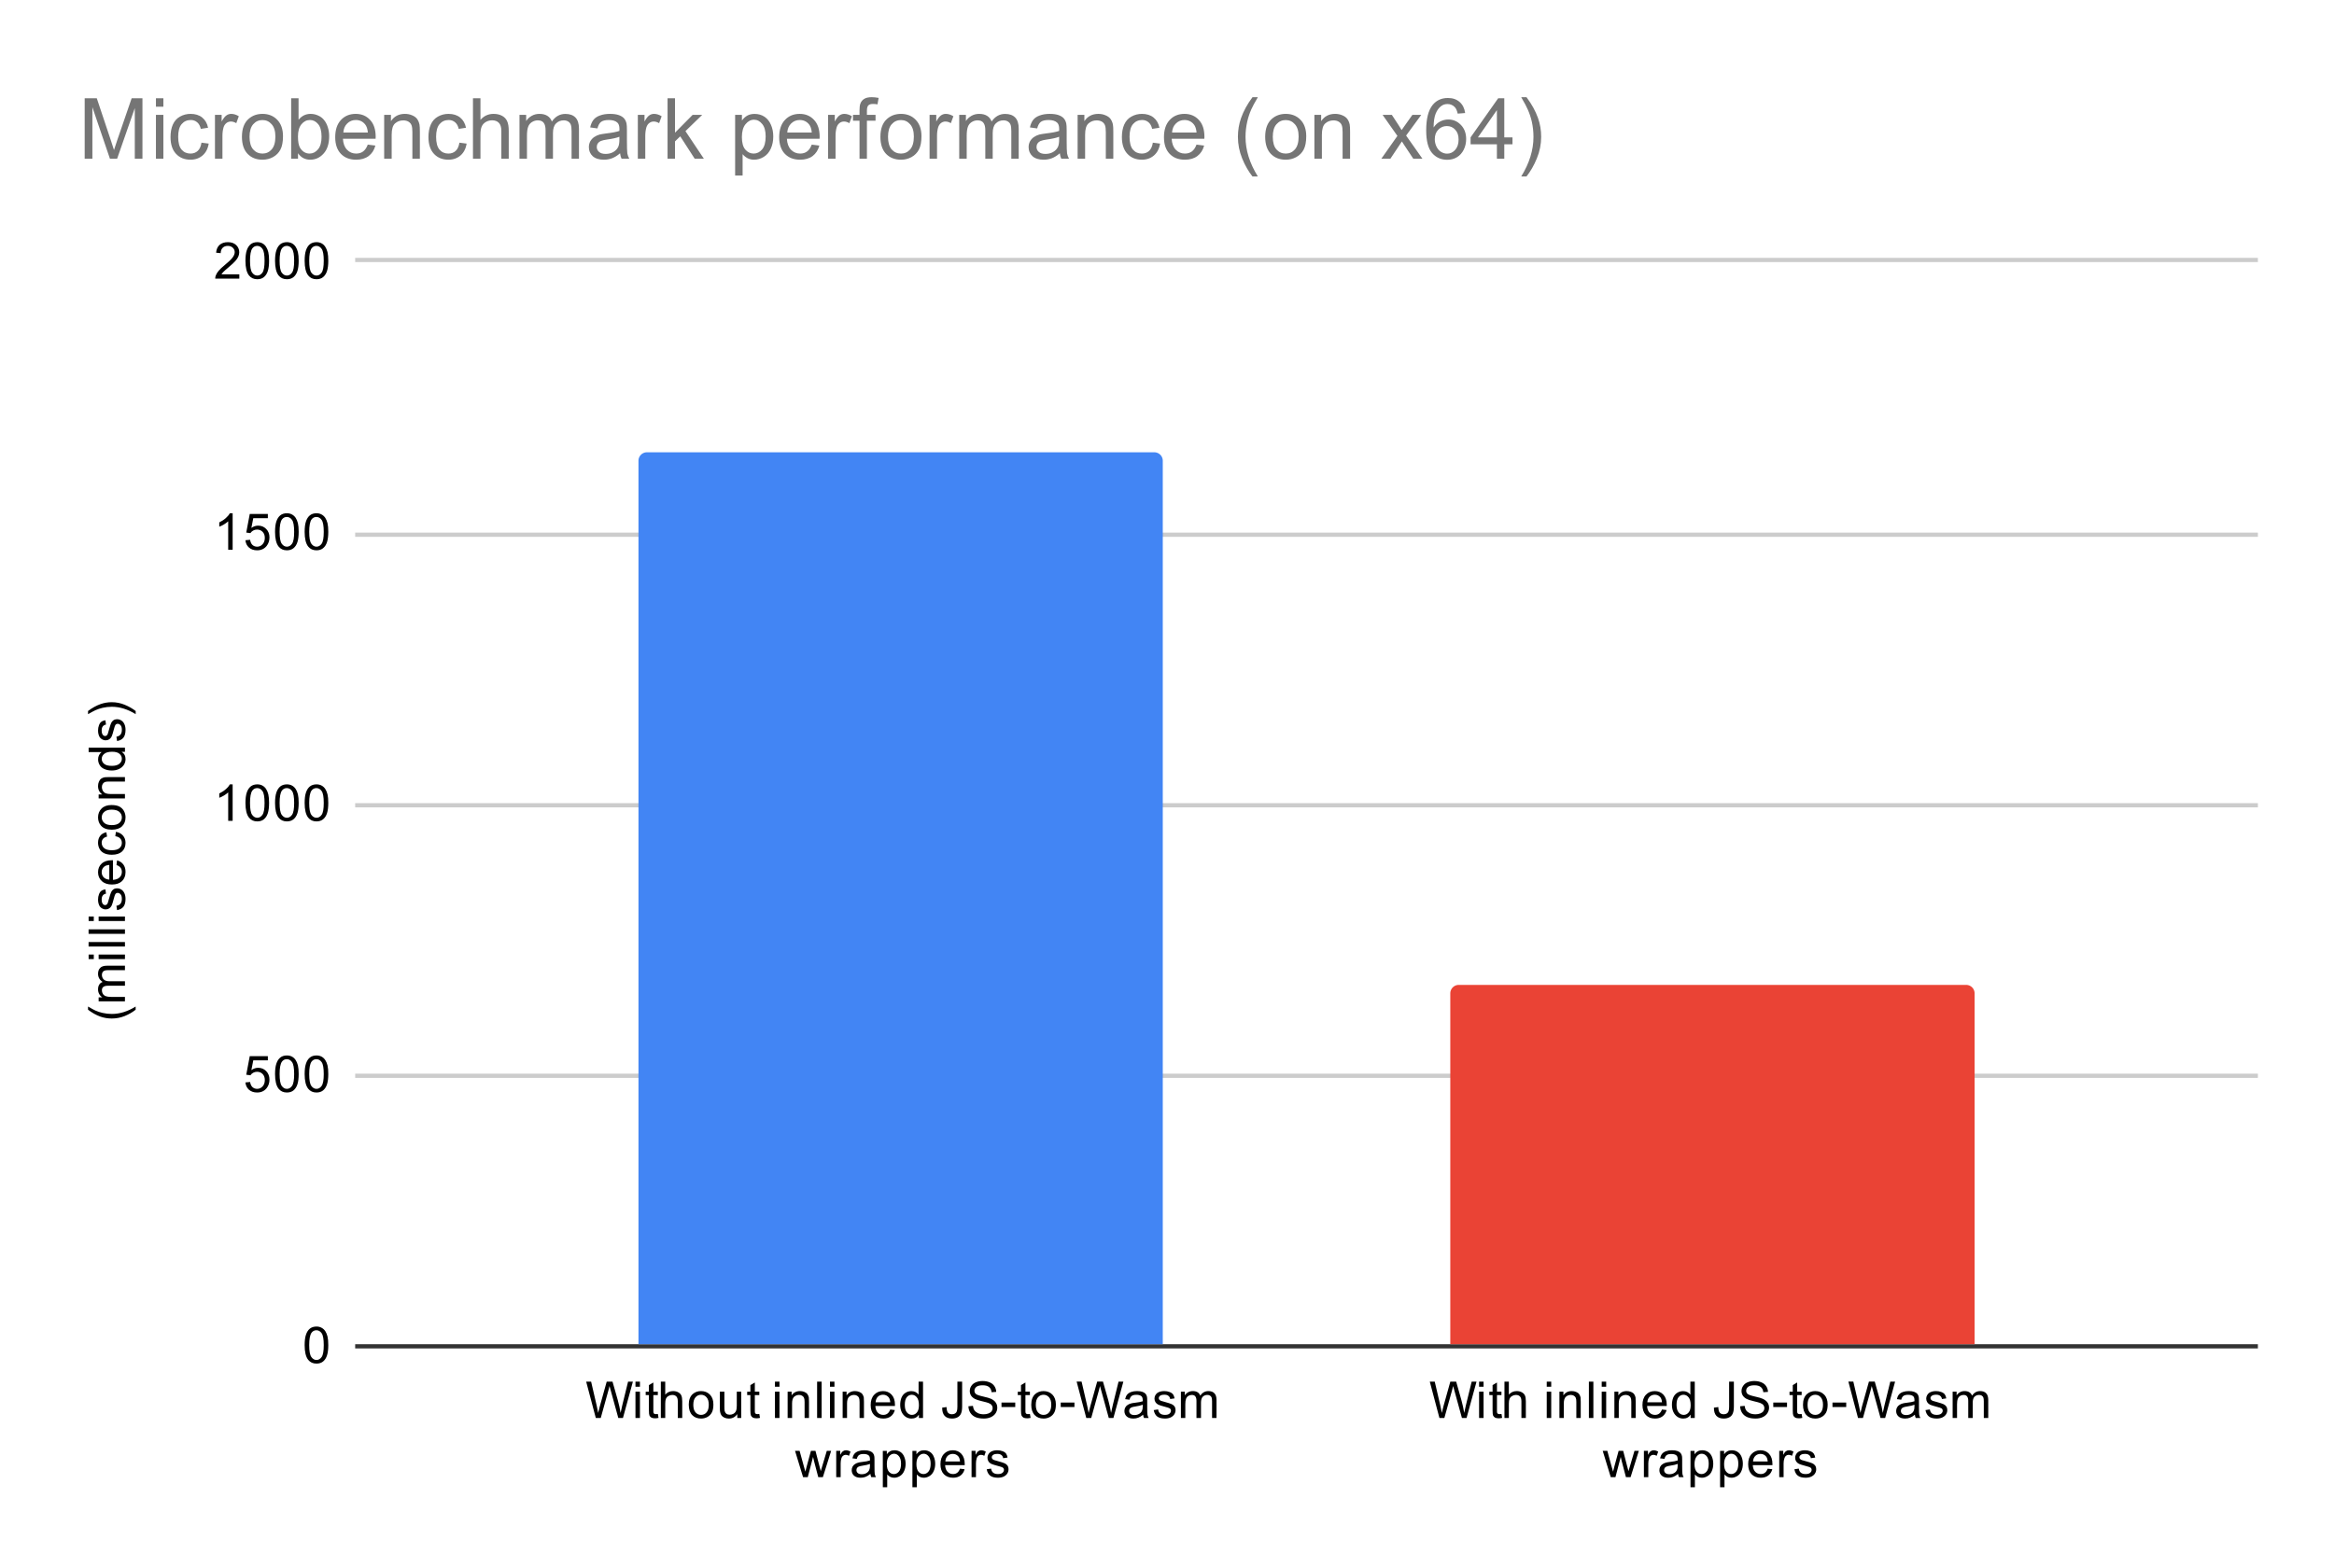
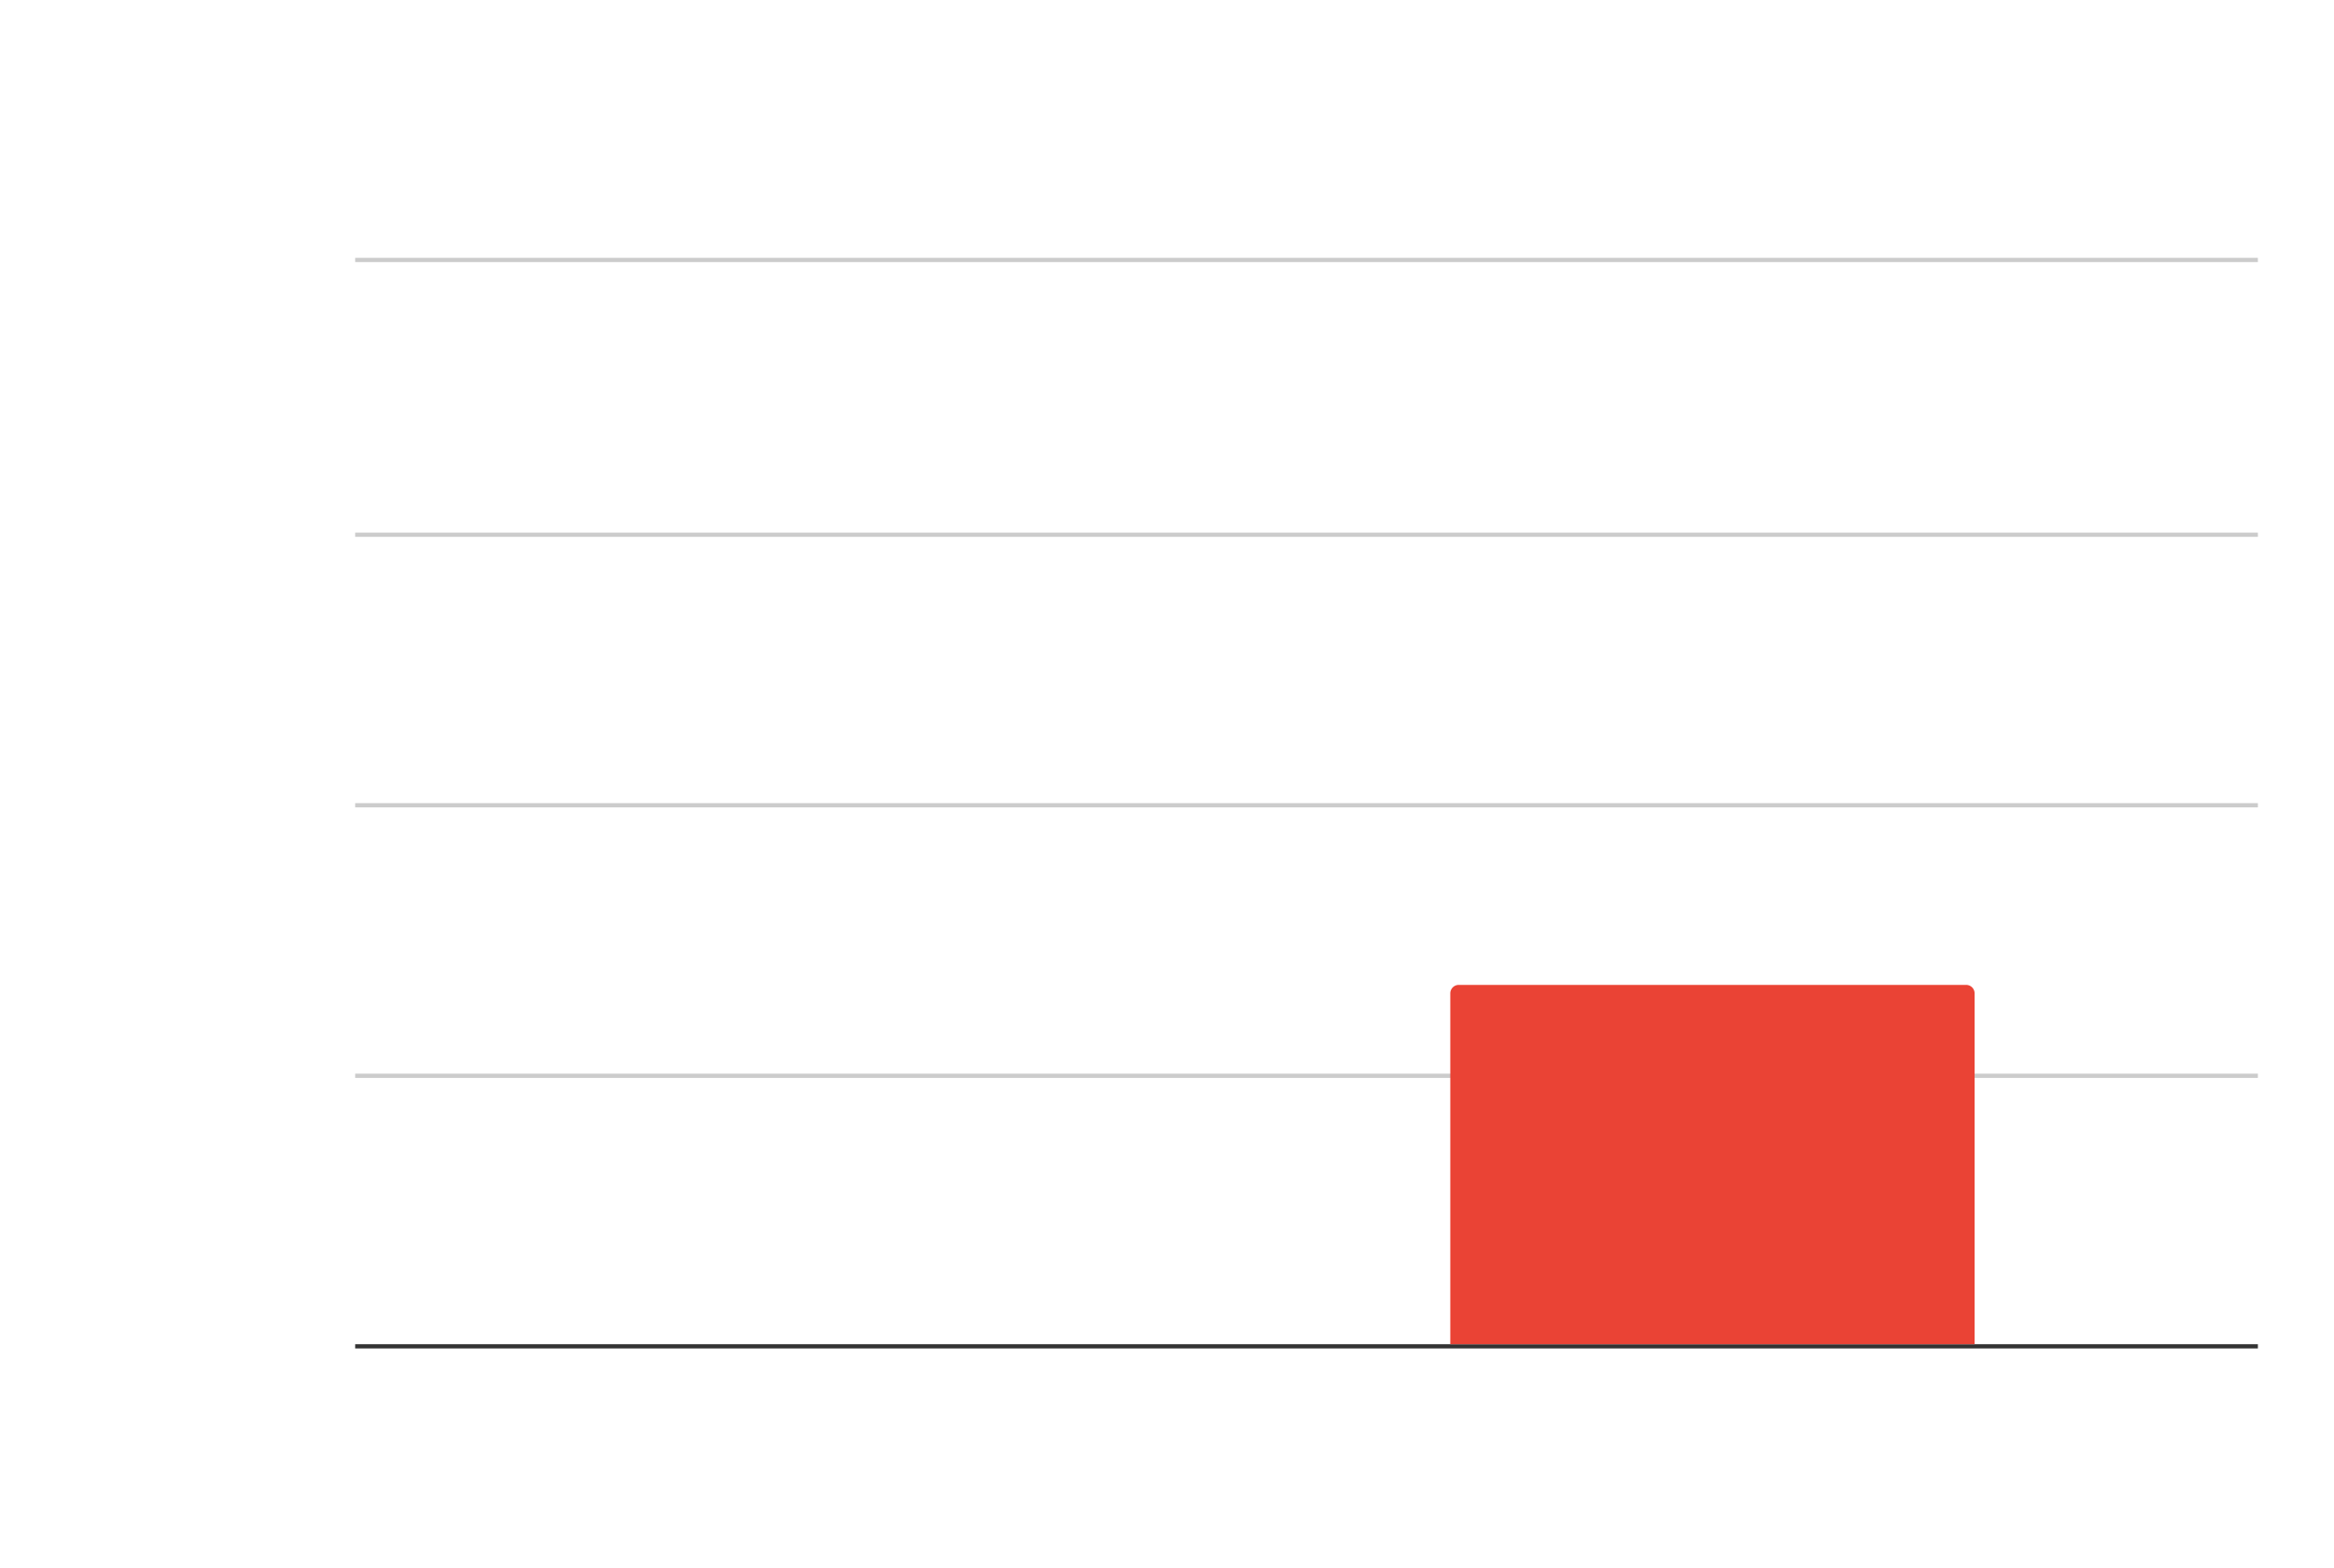
<svg xmlns="http://www.w3.org/2000/svg" fill="none" stroke-linecap="square" stroke-miterlimit="10" width="552" height="371">
-   <path fill="#fff" d="M0 0h552v371H0V0z" />
  <path stroke="#333" stroke-linecap="butt" d="M84.5 318.5h449" />
  <path stroke="#ccc" stroke-linecap="butt" d="M84.5 254.5h449M84.5 190.5h449M84.5 126.5h449M84.5 61.5h449" />
  <clipPath id="a">
    <path d="M84.55 61.92h448.9v256.53H84.55V61.92z" />
  </clipPath>
-   <path clip-path="url(#a)" d="M275 318H151V109c0-1.1.9-2 2-2h120a2 2 0 012 2z" />
-   <path fill="#4285f4" clip-path="url(#a)" d="M275 318H151V109c0-1.1.9-2 2-2h120a2 2 0 012 2z" />
+   <path clip-path="url(#a)" d="M275 318H151V109c0-1.1.9-2 2-2h120a2 2 0 012 2" />
  <path clip-path="url(#a)" d="M467 318H343v-83c0-1.1.9-2 2-2h120a2 2 0 012 2z" />
  <path fill="#ea4335" clip-path="url(#a)" d="M467 318H343v-83c0-1.1.9-2 2-2h120a2 2 0 012 2z" />
-   <path fill="#000" d="M32.08 238.87q-1.1.88-2.58 1.49-1.48.59-3.06.59-1.39 0-2.67-.44-1.49-.53-2.95-1.64v-.75q1.21.7 1.73.94.81.36 1.69.56 1.1.25 2.2.25 2.83 0 5.64-1.75v.75zm-2.53-1.98h-6.22v-.94h.88q-.47-.3-.74-.78-.28-.49-.28-1.11 0-.69.28-1.13.28-.45.8-.62-1.08-.75-1.08-1.92 0-.94.52-1.43.5-.5 1.57-.5h4.27v1.05h-3.92q-.63 0-.9.11-.29.1-.46.36-.17.27-.17.64 0 .66.43 1.1.44.42 1.41.42h3.61v1.06H25.5q-.7 0-1.04.26-.36.25-.36.83 0 .46.23.83.24.38.69.55.45.17 1.3.17h3.23v1.05zm-7.37-10h-1.22v-1.07h1.22v1.07zm7.37 0h-6.22v-1.07h6.22v1.07zm0-2.97h-8.6v-1.06h8.6v1.06zm0-3h-8.6v-1.06h8.6v1.06zm-7.37-3.03h-1.22v-1.07h1.22v1.07zm7.37 0h-6.22v-1.07h6.22v1.07zm-1.86-2.58l-.16-1.03q.63-.1.96-.49.33-.4.33-1.14 0-.72-.29-1.06-.3-.36-.7-.36-.36 0-.56.31-.14.22-.36 1.08-.3 1.16-.5 1.61-.22.44-.6.67-.37.24-.84.24-.4 0-.76-.2-.36-.18-.6-.5-.17-.26-.3-.68-.12-.42-.12-.92 0-.72.22-1.27.2-.56.56-.82.36-.27.96-.36l.14 1.03q-.47.06-.74.4-.28.33-.28.96 0 .72.25 1.03.23.31.56.31.2 0 .36-.12.17-.14.28-.41.07-.16.27-.94.31-1.12.5-1.56.19-.44.55-.69.36-.25.9-.25.53 0 1 .31.46.3.72.88.25.58.25 1.31 0 1.22-.5 1.86-.51.63-1.5.8zm-.14-10.67l.13-1.1q.95.25 1.48.96.53.7.53 1.78 0 1.36-.84 2.17-.85.8-2.36.8-1.56 0-2.42-.82-.88-.8-.88-2.09 0-1.25.84-2.03.85-.8 2.4-.8h.28v4.64q1.03-.06 1.57-.58.54-.51.54-1.3 0-.57-.3-.98-.31-.42-.97-.65zm-1.7 3.45v-3.47q-.8.06-1.2.4-.6.5-.6 1.3 0 .74.48 1.24.49.48 1.32.53zm1.42-10.27l.14-1.03q1.06.17 1.67.88.61.7.61 1.72 0 1.28-.83 2.06-.84.76-2.4.76-1 0-1.75-.32-.77-.35-1.14-1.02-.38-.69-.38-1.5 0-1 .52-1.64.5-.66 1.45-.84l.16 1.03q-.63.14-.94.51-.33.38-.33.91 0 .8.58 1.3.56.5 1.8.5 1.26 0 1.82-.49.57-.48.57-1.25 0-.62-.38-1.03-.37-.42-1.17-.55zm-.83-1.54q-1.73 0-2.56-.96-.69-.8-.69-1.95 0-1.28.84-2.1.83-.82 2.32-.82 1.2 0 1.89.36t1.08 1.06q.37.69.37 1.5 0 1.3-.83 2.11-.84.8-2.42.8zm0-1.08q1.19 0 1.78-.52.6-.53.6-1.3 0-.8-.6-1.32t-1.81-.52q-1.16 0-1.75.53-.6.52-.6 1.3t.6 1.31q.58.52 1.78.52zm3.11-6.31h-6.22v-.94h.88q-1.02-.69-1.02-1.99 0-.56.2-1.03.2-.48.54-.72.32-.23.76-.32.3-.05 1.03-.05h3.83v1.05h-3.78q-.66 0-.97.12-.31.13-.5.44-.2.31-.2.73 0 .68.43 1.18.43.48 1.61.48h3.41v1.05zm0-11.03h-.78q.92.59.92 1.73 0 .75-.4 1.37-.43.63-1.16.97-.74.35-1.69.35-.92 0-1.69-.32-.76-.3-1.15-.93-.4-.63-.4-1.4 0-.56.23-1 .23-.43.6-.71h-3.07v-1.05h8.59v.99zm-3.1 3.32q1.2 0 1.79-.5.58-.5.58-1.18 0-.7-.57-1.18-.56-.48-1.72-.48-1.28 0-1.87.5-.6.48-.6 1.2 0 .7.58 1.17.57.47 1.8.47zm1.24-5.87l-.16-1.03q.63-.1.96-.49.33-.4.33-1.14 0-.72-.29-1.06-.3-.36-.7-.36-.36 0-.56.31-.14.22-.36 1.08-.3 1.16-.5 1.61-.22.44-.6.67-.37.24-.84.24-.4 0-.76-.2-.36-.18-.6-.5-.17-.26-.3-.68-.12-.42-.12-.92 0-.72.22-1.27.2-.56.56-.82.36-.27.96-.36l.14 1.03q-.47.06-.74.4-.28.33-.28.96 0 .72.25 1.03.23.31.56.31.2 0 .36-.12.17-.14.28-.41.07-.16.27-.94.31-1.12.5-1.56.19-.44.55-.69.36-.25.9-.25.53 0 1 .31.46.3.72.88.25.58.25 1.31 0 1.22-.5 1.86-.51.63-1.5.8zm4.4-7.11v.75q-2.82-1.75-5.65-1.75-1.1 0-2.19.25-.87.2-1.68.56-.52.24-1.75.94v-.75q1.46-1.1 2.95-1.63 1.28-.45 2.67-.45 1.58 0 3.06.61 1.47.61 2.58 1.47zM72.05 318.22q0-1.54.31-2.46.31-.94.92-1.44.63-.5 1.57-.5.68 0 1.2.29.53.28.88.8.34.52.53 1.27.18.75.18 2.04 0 1.51-.3 2.43-.3.93-.93 1.44-.61.5-1.56.5-1.24 0-1.96-.89-.84-1.06-.84-3.48zm1.08 0q0 2.1.5 2.8.5.71 1.22.71.73 0 1.22-.7.5-.7.5-2.81 0-2.13-.5-2.82-.49-.7-1.24-.7-.72 0-1.16.6-.54.8-.54 2.92zM58.05 256.07l1.1-.1q.13.82.57 1.22.45.4 1.1.4.75 0 1.28-.57.53-.58.53-1.52 0-.9-.52-1.42-.5-.53-1.33-.53-.5 0-.92.24-.4.23-.64.59l-.98-.13.83-4.4h4.28v1H59.9l-.45 2.31q.76-.55 1.6-.55 1.13 0 1.9.78.78.79.78 2.02 0 1.16-.67 2.02-.83 1.03-2.25 1.03-1.18 0-1.93-.66-.73-.66-.84-1.73zm7-1.99q0-1.53.31-2.45.31-.94.92-1.44.63-.5 1.57-.5.68 0 1.2.28.53.28.88.82.34.51.53 1.26.18.75.18 2.03 0 1.52-.3 2.44-.3.92-.93 1.44-.61.5-1.56.5-1.24 0-1.96-.9-.84-1.06-.84-3.48zm1.08 0q0 2.11.5 2.81.5.7 1.22.7.73 0 1.22-.7.5-.7.5-2.8 0-2.13-.5-2.82-.49-.7-1.24-.7-.72 0-1.16.6-.54.79-.54 2.91zm5.92 0q0-1.53.31-2.45.31-.94.92-1.44.63-.5 1.57-.5.68 0 1.2.28.53.28.88.82.34.51.53 1.26.18.75.18 2.03 0 1.52-.3 2.44-.3.92-.93 1.44-.61.5-1.56.5-1.24 0-1.96-.9-.84-1.06-.84-3.48zm1.08 0q0 2.11.5 2.81.5.7 1.22.7.73 0 1.22-.7.5-.7.5-2.8 0-2.13-.5-2.82-.49-.7-1.24-.7-.72 0-1.16.6-.54.79-.54 2.91zM55.02 194.18h-1.05v-6.72q-.39.36-1.01.74-.61.36-1.1.53v-1.02q.88-.42 1.53-1 .68-.59.96-1.15h.67v8.62zm3.03-4.23q0-1.53.31-2.45.31-.94.92-1.44.63-.5 1.57-.5.68 0 1.2.28.53.28.88.81.34.52.53 1.27.18.75.18 2.03 0 1.51-.3 2.44-.3.92-.93 1.43-.61.5-1.56.5-1.24 0-1.96-.89-.84-1.06-.84-3.48zm1.08 0q0 2.1.5 2.81.5.7 1.22.7.73 0 1.22-.7.5-.7.5-2.81 0-2.13-.5-2.81-.49-.7-1.24-.7-.72 0-1.16.6-.54.78-.54 2.9zm5.92 0q0-1.53.31-2.45.31-.94.92-1.44.63-.5 1.57-.5.68 0 1.2.28.53.28.88.81.34.52.53 1.27.18.75.18 2.03 0 1.51-.3 2.44-.3.92-.93 1.43-.61.5-1.56.5-1.24 0-1.96-.89-.84-1.06-.84-3.48zm1.08 0q0 2.1.5 2.81.5.7 1.22.7.73 0 1.22-.7.5-.7.5-2.81 0-2.13-.5-2.81-.49-.7-1.24-.7-.72 0-1.16.6-.54.78-.54 2.9zm5.92 0q0-1.53.31-2.45.31-.94.92-1.44.63-.5 1.57-.5.68 0 1.2.28.53.28.88.81.34.52.53 1.27.18.75.18 2.03 0 1.51-.3 2.44-.3.92-.93 1.43-.61.5-1.56.5-1.24 0-1.96-.89-.84-1.06-.84-3.48zm1.08 0q0 2.1.5 2.81.5.7 1.22.7.73 0 1.22-.7.5-.7.5-2.81 0-2.13-.5-2.81-.49-.7-1.24-.7-.72 0-1.16.6-.54.78-.54 2.9zM55.02 130.05h-1.05v-6.72q-.39.36-1.01.74-.61.36-1.1.53v-1.02q.88-.42 1.53-1 .68-.6.96-1.16h.67v8.63zm3.03-2.25l1.1-.1q.13.82.57 1.23.45.4 1.1.4.75 0 1.28-.58.53-.57.53-1.51 0-.9-.52-1.42-.5-.54-1.33-.54-.5 0-.92.24-.4.23-.64.6l-.98-.13.83-4.4h4.28v1H59.9l-.45 2.3q.76-.54 1.6-.54 1.13 0 1.9.78.78.78.78 2.01 0 1.16-.67 2.02-.83 1.03-2.25 1.03-1.18 0-1.93-.66-.73-.65-.84-1.73zm7-1.98q0-1.54.31-2.46.31-.94.92-1.44.63-.5 1.57-.5.68 0 1.2.29.53.28.88.8.34.52.53 1.27.18.75.18 2.04 0 1.51-.3 2.43-.3.93-.93 1.44-.61.5-1.56.5-1.24 0-1.96-.89-.84-1.06-.84-3.48zm1.08 0q0 2.1.5 2.8.5.71 1.22.71.73 0 1.22-.7.5-.7.5-2.81 0-2.13-.5-2.82-.49-.7-1.24-.7-.72 0-1.16.6-.54.8-.54 2.92zm5.92 0q0-1.54.31-2.46.31-.94.92-1.44.63-.5 1.57-.5.68 0 1.2.29.53.28.88.8.34.52.53 1.27.18.75.18 2.04 0 1.51-.3 2.43-.3.93-.93 1.44-.61.5-1.56.5-1.24 0-1.96-.89-.84-1.06-.84-3.48zm1.08 0q0 2.1.5 2.8.5.71 1.22.71.73 0 1.22-.7.5-.7.5-2.81 0-2.13-.5-2.82-.49-.7-1.24-.7-.72 0-1.16.6-.54.8-.54 2.92zM56.6 64.9v1.02h-5.7q0-.38.13-.74.22-.58.7-1.14.48-.56 1.38-1.3 1.4-1.15 1.9-1.82.5-.68.5-1.27 0-.62-.46-1.05-.45-.43-1.17-.43-.77 0-1.22.45-.45.45-.47 1.27l-1.08-.11q.11-1.22.83-1.85.73-.64 1.97-.64 1.23 0 1.95.69t.72 1.7q0 .52-.22 1.02-.2.48-.7 1.04-.48.55-1.61 1.5-.95.8-1.23 1.1-.27.28-.44.56h4.22zm1.45-3.22q0-1.53.31-2.45.31-.94.92-1.44.63-.5 1.57-.5.68 0 1.2.28.53.28.88.82.34.51.53 1.26.18.75.18 2.03 0 1.52-.3 2.44-.3.92-.93 1.44-.61.5-1.56.5-1.24 0-1.96-.9-.84-1.06-.84-3.48zm1.08 0q0 2.11.5 2.81.5.7 1.22.7.73 0 1.22-.7.5-.7.5-2.8 0-2.13-.5-2.82-.49-.7-1.24-.7-.72 0-1.16.6-.54.79-.54 2.91zm5.92 0q0-1.53.31-2.45.31-.94.92-1.44.63-.5 1.57-.5.68 0 1.2.28.53.28.88.82.34.51.53 1.26.18.75.18 2.03 0 1.52-.3 2.44-.3.92-.93 1.44-.61.5-1.56.5-1.24 0-1.96-.9-.84-1.06-.84-3.48zm1.08 0q0 2.11.5 2.81.5.7 1.22.7.73 0 1.22-.7.5-.7.5-2.8 0-2.13-.5-2.82-.49-.7-1.24-.7-.72 0-1.16.6-.54.79-.54 2.91zm5.92 0q0-1.53.31-2.45.31-.94.92-1.44.63-.5 1.57-.5.68 0 1.2.28.53.28.88.82.34.51.53 1.26.18.75.18 2.03 0 1.52-.3 2.44-.3.92-.93 1.44-.61.5-1.56.5-1.24 0-1.96-.9-.84-1.06-.84-3.48zm1.08 0q0 2.11.5 2.81.5.7 1.22.7.73 0 1.22-.7.5-.7.5-2.8 0-2.13-.5-2.82-.49-.7-1.24-.7-.72 0-1.16.6-.54.79-.54 2.91zM140.91 335.45l-2.28-8.6h1.17l1.31 5.65q.2.87.36 1.75.33-1.38.4-1.6l1.62-5.8h1.37l1.24 4.35q.45 1.63.67 3.05.16-.82.42-1.88l1.35-5.51h1.14l-2.35 8.59h-1.1l-1.8-6.55q-.24-.8-.28-1-.13.58-.25 1l-1.82 6.55h-1.17zm9.38-7.38v-1.21h1.06v1.21h-1.06zm0 7.38v-6.22h1.06v6.22h-1.06zm5.3-.94l.15.92q-.45.1-.8.1-.58 0-.89-.17-.31-.2-.45-.49-.13-.3-.13-1.25v-3.58h-.76v-.8h.76v-1.56l1.05-.62v2.17h1.06v.81h-1.06v3.64q0 .46.05.58.06.13.18.2.13.08.36.08.2 0 .47-.03zm.7.94v-8.6h1.04v3.08q.74-.84 1.86-.84.7 0 1.2.28.52.27.74.75.22.47.22 1.4v3.93h-1.05v-3.94q0-.8-.34-1.15-.35-.36-.97-.36-.47 0-.9.25-.4.23-.59.65-.17.4-.17 1.14v3.41h-1.04zm6.6-3.1q0-1.74.96-2.57.8-.69 1.95-.69 1.28 0 2.1.84.82.83.82 2.32 0 1.2-.36 1.89t-1.06 1.08q-.69.37-1.5.37-1.3 0-2.1-.83-.8-.84-.8-2.42zm1.08 0q0 1.18.52 1.77.53.6 1.31.6.8 0 1.31-.6.52-.6.52-1.81 0-1.16-.53-1.75-.52-.6-1.3-.6t-1.31.6q-.52.58-.52 1.78zm10.4 3.1v-.92q-.74 1.06-1.99 1.06-.55 0-1.03-.2-.47-.22-.7-.53-.24-.33-.33-.8-.07-.3-.07-.99v-3.84h1.07v3.45q0 .82.06 1.11.1.41.4.66.33.23.82.23.47 0 .87-.23.43-.25.6-.67.18-.42.18-1.22v-3.33h1.05v6.22h-.94zm5.21-.94l.16.92q-.45.1-.8.1-.58 0-.89-.17-.31-.2-.45-.49-.13-.3-.13-1.25v-3.58h-.76v-.8h.76v-1.56l1.05-.62v2.17h1.06v.81h-1.06v3.64q0 .46.05.58.06.13.18.2.13.08.36.08.2 0 .47-.03zm3.7-6.44v-1.21h1.07v1.21h-1.06zm0 7.38v-6.22h1.07v6.22h-1.06zm3 0v-6.22h.94v.88q.7-1.02 1.99-1.02.56 0 1.03.2.48.2.72.53.23.33.33.77.04.3.04 1.03v3.83h-1.04v-3.78q0-.66-.13-.97-.12-.31-.44-.5-.3-.2-.73-.2-.67 0-1.17.43-.49.43-.49 1.61v3.41h-1.04zm6.97 0v-8.6h1.07v8.6h-1.07zm3.04-7.38v-1.21h1.06v1.21h-1.06zm0 7.38v-6.22h1.06v6.22h-1.06zm3 0v-6.22h.93v.88q.7-1.02 1.99-1.02.56 0 1.03.2.48.2.72.53.23.33.33.77.04.3.04 1.03v3.83h-1.04v-3.78q0-.66-.13-.97-.12-.31-.44-.5-.3-.2-.73-.2-.67 0-1.17.43-.49.43-.49 1.61v3.41h-1.04zm11.25-2l1.09.13q-.25.95-.95 1.48t-1.78.53q-1.36 0-2.18-.84-.8-.85-.8-2.36 0-1.56.82-2.42.81-.88 2.1-.88 1.24 0 2.02.84.8.85.8 2.4v.28h-4.64q.06 1.03.58 1.57.51.54 1.3.54.57 0 .98-.3.42-.31.66-.97zm-3.46-1.7h3.47q-.06-.8-.39-1.2-.51-.6-1.31-.6-.74 0-1.24.48-.48.49-.53 1.32zm10.24 3.7v-.78q-.6.92-1.74.92-.75 0-1.37-.4-.63-.43-.97-1.16-.34-.74-.34-1.69 0-.92.3-1.69.32-.76.95-1.15.62-.4 1.39-.4.56 0 1 .22.43.24.71.61v-3.07h1.05v8.59h-.98zm-3.33-3.1q0 1.2.5 1.79.5.58 1.19.58.68 0 1.17-.57.48-.56.48-1.72 0-1.28-.5-1.87-.48-.6-1.2-.6-.7 0-1.17.58-.47.57-.47 1.8zm8.84.66l1.03-.14q.04.99.36 1.35.33.35.93.35.42 0 .73-.18.31-.2.42-.53.13-.35.13-1.08v-5.92h1.12v5.86q0 1.07-.26 1.67-.25.6-.82.9-.56.3-1.32.3-1.13 0-1.74-.64-.6-.66-.58-1.94zm6.2-.33l1.07-.09q.08.66.36 1.06.28.4.86.68.6.25 1.33.25.64 0 1.14-.2.5-.2.73-.52.25-.35.25-.74 0-.4-.23-.7-.24-.31-.77-.52-.36-.14-1.55-.42-1.17-.28-1.64-.53-.62-.33-.92-.8-.3-.48-.3-1.07 0-.65.36-1.2.38-.59 1.08-.87.72-.3 1.58-.3.95 0 1.69.32.73.3 1.12.9.4.6.42 1.35l-1.09.08q-.1-.82-.6-1.22-.5-.42-1.5-.42-1.02 0-1.5.37-.46.38-.46.9 0 .48.33.77.32.3 1.7.61 1.39.31 1.9.55.76.36 1.11.89.36.51.36 1.22 0 .69-.39 1.3-.39.59-1.12.93-.74.33-1.66.33-1.17 0-1.97-.33-.78-.34-1.23-1.03-.44-.69-.45-1.55zm7.83.2v-1.07h3.25v1.06h-3.25zm6.72 1.63l.16.92q-.45.1-.8.1-.58 0-.89-.17-.31-.2-.45-.49-.13-.3-.13-1.25v-3.58h-.76v-.8h.76v-1.56l1.05-.62v2.17h1.06v.81h-1.06v3.64q0 .46.05.58.06.13.18.2.13.08.36.08.2 0 .47-.03zm.32-2.17q0-1.73.95-2.56.8-.69 1.95-.69 1.28 0 2.1.84.82.83.82 2.32 0 1.2-.36 1.89t-1.06 1.08q-.69.37-1.5.37-1.3 0-2.1-.83-.8-.84-.8-2.42zm1.07 0q0 1.19.52 1.78.53.6 1.31.6.8 0 1.31-.6.52-.6.52-1.81 0-1.16-.53-1.75-.52-.6-1.3-.6t-1.31.6q-.52.58-.52 1.78zm5.9.53v-1.06h3.24v1.06h-3.25zm6.04 2.58l-2.28-8.6h1.17l1.31 5.65q.2.87.36 1.75.33-1.38.4-1.6l1.62-5.8h1.37l1.24 4.35q.45 1.63.67 3.05.16-.82.42-1.88l1.35-5.51h1.14l-2.35 8.59h-1.1l-1.8-6.55q-.24-.8-.28-1-.13.58-.25 1l-1.82 6.55h-1.17zm13.44-.77q-.6.5-1.14.7-.53.21-1.16.21-1.03 0-1.58-.5-.54-.5-.54-1.28 0-.45.2-.83.2-.39.55-.6.34-.24.76-.35.3-.1.94-.17 1.27-.14 1.88-.36v-.27q0-.66-.3-.92-.4-.34-1.2-.34-.74 0-1.1.26-.36.25-.53.9l-1.03-.13q.14-.66.47-1.07.33-.4.94-.62.6-.22 1.4-.22.8 0 1.3.19t.73.47q.24.28.33.72.05.26.05.96v1.41q0 1.47.06 1.86.08.4.28.75h-1.1q-.16-.33-.21-.77zm-.1-2.36q-.57.24-1.71.41-.66.1-.93.22-.26.1-.42.33-.14.22-.14.5 0 .42.31.7.33.28.94.28.61 0 1.08-.26.48-.27.7-.74.18-.36.18-1.04v-.4zm2.61 1.27l1.04-.16q.09.63.48.96.4.33 1.14.33.72 0 1.06-.29.36-.3.36-.7 0-.36-.31-.56-.22-.14-1.08-.36-1.15-.3-1.6-.5-.44-.22-.68-.6-.23-.37-.23-.84 0-.4.18-.76.2-.36.52-.6.25-.17.67-.3.42-.12.92-.12.72 0 1.27.22.56.2.83.56.26.36.36.95l-1.04.15q-.06-.47-.4-.74-.33-.28-.95-.28-.72 0-1.04.25-.3.23-.3.56 0 .2.12.36.14.17.4.28.16.07.94.27 1.13.31 1.56.5.44.19.7.55.24.35.24.9 0 .53-.31 1-.3.45-.88.72-.57.25-1.3.25-1.23 0-1.87-.5-.62-.51-.8-1.5zm6.43 1.86v-6.22h.93v.88q.3-.47.78-.74.49-.28 1.11-.28.7 0 1.13.28.45.28.62.8.75-1.08 1.93-1.08.93 0 1.42.52.5.5.5 1.57v4.27h-1.05v-3.92q0-.63-.1-.9-.1-.29-.37-.46-.26-.17-.64-.17-.65 0-1.1.43-.41.44-.41 1.41v3.61h-1.07v-4.05q0-.7-.26-1.04-.25-.36-.83-.36-.45 0-.83.23-.37.24-.55.69-.17.45-.17 1.3v3.23h-1.04zM189.93 349.45l-1.9-6.22h1.08l.99 3.6.37 1.32.33-1.28.99-3.64h1.07l.94 3.61.31 1.19.36-1.2 1.07-3.6h1.03l-1.96 6.22h-1.09l-.98-3.73-.25-1.05-1.25 4.78h-1.11zm7.84 0v-6.22h.95v.94q.36-.66.66-.86.31-.22.69-.22.53 0 1.08.33l-.36.98q-.4-.23-.77-.23-.36 0-.64.22-.27.2-.38.58-.18.56-.18 1.21v3.27h-1.05zm8.08-.77q-.6.5-1.14.7-.53.21-1.16.21-1.03 0-1.58-.5-.54-.5-.54-1.28 0-.45.2-.83.2-.39.55-.6.34-.24.76-.35.3-.1.94-.17 1.27-.14 1.87-.36v-.27q0-.66-.3-.92-.4-.34-1.2-.34-.73 0-1.09.26-.36.25-.53.9l-1.03-.13q.14-.66.47-1.07.33-.4.93-.62.61-.22 1.41-.22.8 0 1.3.19t.73.47q.24.28.33.72.05.26.05.96v1.41q0 1.47.06 1.86.08.4.28.75h-1.1q-.16-.33-.21-.77zm-.1-2.36q-.57.24-1.71.41-.66.1-.93.22-.26.1-.42.33-.14.22-.14.5 0 .42.31.7.33.28.94.28.61 0 1.08-.26.48-.27.7-.74.17-.36.17-1.04v-.4zm3.04 5.52v-8.6h.95v.79q.34-.47.76-.7.44-.24 1.05-.24.8 0 1.4.4.62.41.91 1.16.32.75.32 1.64 0 .96-.35 1.72-.33.77-.98 1.17-.66.41-1.38.41-.53 0-.95-.22-.42-.23-.69-.56v3.03h-1.04zm.95-5.47q0 1.2.48 1.78.49.57 1.18.57.7 0 1.2-.6t.5-1.84q0-1.19-.49-1.77-.48-.6-1.17-.6-.67 0-1.19.63-.51.63-.51 1.83zm6.05 5.47v-8.6h.95v.79q.34-.47.76-.7.44-.24 1.05-.24.8 0 1.4.4.62.41.91 1.16.32.75.32 1.64 0 .96-.35 1.72-.33.77-.98 1.17-.66.41-1.38.41-.53 0-.95-.22-.42-.23-.69-.56v3.03h-1.04zm.95-5.47q0 1.2.48 1.78.49.57 1.18.57.7 0 1.2-.6t.5-1.84q0-1.19-.49-1.77-.48-.6-1.17-.6-.67 0-1.19.63-.51.63-.51 1.83zm10.3 1.08l1.09.13q-.25.95-.95 1.48t-1.78.53q-1.36 0-2.18-.84-.8-.85-.8-2.36 0-1.56.82-2.42.81-.88 2.1-.88 1.24 0 2.02.84.8.85.8 2.4v.28h-4.64q.06 1.03.58 1.57.51.54 1.3.54.57 0 .98-.3.42-.31.66-.97zm-3.46-1.7h3.47q-.06-.8-.39-1.2-.51-.6-1.31-.6-.74 0-1.24.48-.48.49-.53 1.32zm6.2 3.7v-6.22h.94v.94q.36-.66.66-.86.31-.22.69-.22.53 0 1.08.33l-.36.98q-.4-.23-.77-.23-.36 0-.64.22-.27.2-.38.58-.18.56-.18 1.21v3.27h-1.05zm3.58-1.86l1.04-.16q.09.63.48.96.4.33 1.14.33.72 0 1.06-.29.36-.3.36-.7 0-.36-.31-.56-.22-.14-1.08-.36-1.15-.3-1.6-.5-.45-.22-.68-.6-.23-.37-.23-.84 0-.4.18-.76.2-.36.52-.6.25-.17.67-.3.42-.12.92-.12.72 0 1.27.22.56.2.83.56.26.36.36.95l-1.04.15q-.06-.47-.4-.74-.33-.28-.95-.28-.72 0-1.04.25-.3.23-.3.56 0 .2.12.36.14.17.4.28.16.07.94.27 1.13.31 1.56.5.44.19.7.55.24.35.24.9 0 .53-.31 1-.3.45-.88.72-.58.25-1.3.25-1.23 0-1.87-.5-.62-.51-.8-1.5zM340.43 335.45l-2.28-8.6h1.17l1.32 5.65q.2.87.36 1.75.32-1.38.39-1.6l1.62-5.8h1.38l1.23 4.35q.45 1.63.67 3.05.16-.82.42-1.88l1.35-5.51h1.14l-2.35 8.59h-1.1l-1.8-6.55q-.24-.8-.28-1-.13.58-.25 1l-1.82 6.55h-1.17zm9.38-7.38v-1.21h1.06v1.21h-1.06zm0 7.38v-6.22h1.06v6.22h-1.06zm5.3-.94l.15.92q-.45.1-.8.1-.57 0-.89-.17-.3-.2-.45-.49-.12-.3-.12-1.25v-3.58h-.77v-.8h.77v-1.56l1.04-.62v2.17h1.06v.81h-1.06v3.64q0 .46.05.58.06.13.19.2.12.08.36.08.18 0 .46-.03zm.7.94v-8.6h1.04v3.08q.74-.84 1.86-.84.7 0 1.2.28.52.27.74.75.22.47.22 1.4v3.93h-1.05v-3.94q0-.8-.34-1.15-.34-.36-.97-.36-.47 0-.89.25-.4.23-.6.65-.17.4-.17 1.14v3.41h-1.04zm10-7.38v-1.21h1.06v1.21h-1.06zm0 7.38v-6.22h1.06v6.22h-1.06zm3 0v-6.22h.94v.88q.68-1.02 1.98-1.02.56 0 1.03.2.49.2.72.53.23.33.33.77.04.3.04 1.03v3.83h-1.04v-3.78q0-.66-.13-.97-.12-.31-.43-.5-.32-.2-.74-.2-.67 0-1.17.43-.49.43-.49 1.61v3.41h-1.04zm6.97 0v-8.6h1.06v8.6h-1.06zm3.03-7.38v-1.21h1.06v1.21h-1.06zm0 7.38v-6.22h1.06v6.22h-1.06zm3 0v-6.22h.94v.88q.68-1.02 1.98-1.02.56 0 1.03.2.49.2.72.53.23.33.33.77.04.3.04 1.03v3.83h-1.04v-3.78q0-.66-.13-.97-.12-.31-.43-.5-.32-.2-.74-.2-.67 0-1.17.43-.49.43-.49 1.61v3.41h-1.04zm11.25-2l1.1.13q-.26.95-.96 1.48t-1.78.53q-1.36 0-2.17-.84-.8-.85-.8-2.36 0-1.56.81-2.42.81-.88 2.1-.88 1.24 0 2.03.84.8.85.8 2.4v.28h-4.65q.06 1.03.58 1.57t1.3.54q.58 0 .98-.3.42-.31.66-.97zm-3.46-1.7h3.47q-.06-.8-.39-1.2-.51-.6-1.31-.6-.73 0-1.23.48-.49.49-.54 1.32zm10.24 3.7v-.78q-.6.92-1.74.92-.75 0-1.37-.4-.63-.43-.97-1.16-.34-.74-.34-1.69 0-.92.3-1.69.32-.76.95-1.15.62-.4 1.39-.4.56 0 1 .22.44.24.72.61v-3.07h1.04v8.59h-.98zm-3.33-3.1q0 1.2.5 1.79.5.58 1.19.58t1.17-.57q.48-.56.48-1.72 0-1.28-.5-1.87-.48-.6-1.2-.6-.7 0-1.17.58-.47.57-.47 1.8zm8.84.66l1.04-.14q.03.99.36 1.35.32.35.92.35.42 0 .73-.18.31-.2.42-.53.13-.35.13-1.08v-5.92h1.12v5.86q0 1.07-.26 1.67-.25.6-.81.9-.57.3-1.33.3-1.13 0-1.74-.64-.6-.66-.58-1.94zm6.2-.33l1.07-.09q.08.66.36 1.06.28.4.86.68.6.25 1.33.25.64 0 1.14-.2.5-.2.73-.52.25-.35.25-.74 0-.4-.23-.7-.24-.31-.77-.52-.36-.14-1.54-.42-1.18-.28-1.65-.53-.62-.33-.92-.8-.3-.48-.3-1.07 0-.65.37-1.2.37-.59 1.07-.87.72-.3 1.58-.3.95 0 1.69.32.73.3 1.12.9.4.6.43 1.35l-1.1.08q-.1-.82-.6-1.22-.5-.42-1.5-.42-1.02 0-1.5.37-.46.38-.46.9 0 .48.33.77.33.3 1.7.61 1.4.31 1.9.55.76.36 1.12.89.36.51.36 1.22 0 .69-.4 1.3-.39.59-1.12.93-.73.33-1.66.33-1.17 0-1.96-.33-.79-.34-1.24-1.03-.44-.69-.45-1.55zm7.84.2v-1.07h3.25v1.06h-3.25zm6.71 1.63l.16.92q-.45.1-.8.1-.57 0-.89-.17-.3-.2-.45-.49-.12-.3-.12-1.25v-3.58h-.77v-.8h.77v-1.56l1.04-.62v2.17h1.06v.81h-1.06v3.64q0 .46.05.58.06.13.19.2.12.08.36.08.18 0 .46-.03zm.32-2.17q0-1.73.95-2.56.8-.69 1.95-.69 1.28 0 2.1.84.83.83.83 2.32 0 1.2-.36 1.89t-1.07 1.08q-.68.37-1.5.37-1.3 0-2.1-.83-.8-.84-.8-2.42zm1.08 0q0 1.19.51 1.78.53.6 1.31.6.8 0 1.32-.6.51-.6.51-1.81 0-1.16-.53-1.75-.52-.6-1.3-.6t-1.3.6q-.52.58-.52 1.78zm5.89.53v-1.06h3.25v1.06h-3.25zm6.04 2.58l-2.28-8.6h1.17l1.32 5.65q.2.87.36 1.75.32-1.38.39-1.6l1.62-5.8h1.38l1.23 4.35q.45 1.63.67 3.05.16-.82.42-1.88l1.35-5.51h1.14l-2.35 8.59h-1.1l-1.8-6.55q-.24-.8-.28-1-.13.58-.25 1l-1.82 6.55h-1.17zm13.44-.77q-.6.5-1.14.7-.53.21-1.16.21-1.03 0-1.57-.5-.55-.5-.55-1.28 0-.45.2-.83.2-.39.55-.6.34-.24.76-.35.3-.1.94-.17 1.27-.14 1.88-.36v-.27q0-.66-.3-.92-.4-.34-1.2-.34-.74 0-1.1.26-.36.25-.53.9l-1.03-.13q.14-.66.47-1.07.33-.4.94-.62.6-.22 1.4-.22.8 0 1.3.19t.73.47q.24.28.33.72.05.26.05.96v1.41q0 1.47.06 1.86.08.4.28.75h-1.1q-.16-.33-.21-.77zm-.1-2.36q-.57.24-1.71.41-.66.1-.92.22-.27.1-.43.33-.14.22-.14.5 0 .42.32.7.32.28.93.28.61 0 1.08-.26.49-.27.7-.74.18-.36.18-1.04v-.4zm2.62 1.27l1.03-.16q.1.63.48.96.4.33 1.14.33.72 0 1.06-.29.36-.3.36-.7 0-.36-.3-.56-.23-.14-1.09-.36-1.15-.3-1.6-.5-.44-.22-.68-.6-.23-.37-.23-.84 0-.4.19-.76.18-.36.51-.6.25-.17.67-.3.42-.12.92-.12.72 0 1.27.22.56.2.83.56.26.36.36.95l-1.03.15q-.07-.47-.41-.74-.33-.28-.95-.28-.72 0-1.03.25-.32.23-.32.56 0 .2.13.36.14.17.4.28.16.07.94.27 1.13.31 1.56.5.44.19.7.55.24.35.24.9 0 .53-.31 1-.3.45-.88.72-.57.25-1.3.25-1.23 0-1.87-.5-.62-.51-.8-1.5zm6.42 1.86v-6.22h.94v.88q.3-.47.78-.74.48-.28 1.1-.28.7 0 1.13.28.45.28.63.8.75-1.08 1.92-1.08.94 0 1.42.52.5.5.5 1.57v4.27h-1.05v-3.92q0-.63-.1-.9-.1-.29-.37-.46-.26-.17-.64-.17-.65 0-1.1.43-.41.44-.41 1.41v3.61h-1.06v-4.05q0-.7-.27-1.04-.25-.36-.83-.36-.45 0-.83.23-.37.24-.54.69-.18.45-.18 1.3v3.23h-1.04zM380.95 349.45l-1.9-6.22h1.09l.98 3.6.38 1.32.32-1.28.99-3.64h1.08l.93 3.61.32 1.19.36-1.2 1.06-3.6h1.03l-1.95 6.22h-1.1l-.98-3.73-.25-1.05-1.25 4.78h-1.11zm7.84 0v-6.22h.96v.94q.35-.66.65-.86.31-.22.69-.22.53 0 1.08.33l-.36.98q-.4-.23-.77-.23-.36 0-.64.22-.26.2-.37.58-.2.56-.2 1.21v3.27h-1.04zm8.08-.77q-.6.5-1.14.7-.53.21-1.16.21-1.03 0-1.57-.5-.55-.5-.55-1.28 0-.45.2-.83.2-.39.55-.6.34-.24.76-.35.3-.1.94-.17 1.27-.14 1.88-.36v-.27q0-.66-.3-.92-.4-.34-1.2-.34-.74 0-1.1.26-.36.25-.53.9l-1.03-.13q.14-.66.47-1.07.33-.4.94-.62.6-.22 1.4-.22.8 0 1.3.19t.73.47q.24.28.33.72.05.26.05.96v1.41q0 1.47.06 1.86.08.4.28.75h-1.1q-.16-.33-.21-.77zm-.1-2.36q-.57.24-1.71.41-.66.1-.92.22-.27.1-.43.33-.14.22-.14.5 0 .42.32.7.32.28.93.28.61 0 1.08-.26.49-.27.7-.74.18-.36.18-1.04v-.4zm3.04 5.52v-8.6h.95v.79q.34-.47.77-.7.43-.24 1.04-.24.8 0 1.4.4.62.41.92 1.16.3.75.3 1.64 0 .96-.34 1.72-.32.77-.98 1.17-.66.41-1.37.41-.54 0-.96-.22-.42-.23-.69-.56v3.03h-1.04zm.95-5.47q0 1.2.49 1.78.48.57 1.17.57.7 0 1.2-.6t.5-1.84q0-1.19-.48-1.77-.49-.6-1.18-.6-.67 0-1.18.63-.52.63-.52 1.83zm6.05 5.47v-8.6h.95v.79q.34-.47.77-.7.43-.24 1.04-.24.8 0 1.4.4.62.41.92 1.16.3.75.3 1.64 0 .96-.34 1.72-.32.77-.98 1.17-.66.41-1.37.41-.54 0-.96-.22-.42-.23-.69-.56v3.03h-1.04zm.95-5.47q0 1.2.49 1.78.48.57 1.17.57.7 0 1.2-.6t.5-1.84q0-1.19-.48-1.77-.49-.6-1.18-.6-.67 0-1.18.63-.52.63-.52 1.83zm10.3 1.08l1.1.13q-.26.95-.96 1.48t-1.78.53q-1.36 0-2.17-.84-.8-.85-.8-2.36 0-1.56.81-2.42.81-.88 2.1-.88 1.24 0 2.03.84.8.85.8 2.4v.28h-4.65q.06 1.03.58 1.57t1.3.54q.58 0 .98-.3.42-.31.66-.97zm-3.46-1.7h3.47q-.06-.8-.39-1.2-.51-.6-1.31-.6-.73 0-1.23.48-.49.49-.54 1.32zm6.2 3.7v-6.22h.95v.94q.35-.66.65-.86.31-.22.69-.22.53 0 1.08.33l-.36.98q-.4-.23-.77-.23-.36 0-.64.22-.26.2-.37.58-.2.56-.2 1.21v3.27h-1.04zm3.59-1.86l1.03-.16q.1.63.48.96.4.33 1.14.33.72 0 1.06-.29.36-.3.36-.7 0-.36-.3-.56-.23-.14-1.09-.36-1.15-.3-1.6-.5-.44-.22-.68-.6-.23-.37-.23-.84 0-.4.19-.76.18-.36.51-.6.25-.17.67-.3.42-.12.92-.12.72 0 1.27.22.56.2.83.56.26.36.36.95l-1.03.15q-.07-.47-.41-.74-.33-.28-.95-.28-.72 0-1.03.25-.32.23-.32.56 0 .2.13.36.14.17.4.28.16.07.94.27 1.13.31 1.56.5.44.19.7.55.24.35.24.9 0 .53-.31 1-.3.45-.88.72-.57.25-1.3.25-1.23 0-1.87-.5-.62-.51-.8-1.5z" />
-   <path fill="#757575" d="M20.03 37.55V23.24h2.86l3.38 10.12.69 2.13.76-2.3 3.42-9.95h2.55v14.31h-1.81V25.57L27.7 37.55H26l-4.15-12.19v12.19h-1.83zm16.85-12.3v-2.01h1.76v2.01h-1.76zm0 12.3V27.18h1.76v10.37h-1.76zm10.76-3.8l1.72.22q-.28 1.8-1.45 2.81-1.16 1-2.86 1-2.13 0-3.42-1.39-1.3-1.39-1.3-3.98 0-1.69.55-2.94.56-1.26 1.7-1.89 1.14-.64 2.49-.64 1.68 0 2.75.86t1.39 2.42l-1.72.27q-.24-1.05-.86-1.56-.63-.54-1.5-.54-1.33 0-2.16.96-.83.95-.83 3 0 2.1.8 3.04t2.1.94q1.03 0 1.71-.62.7-.64.9-1.96zm3.2 3.8V27.18h1.58v1.57q.61-1.1 1.13-1.45.52-.36 1.13-.36.89 0 1.8.56l-.6 1.64q-.64-.39-1.28-.39-.58 0-1.05.36-.45.35-.66.96-.28.93-.28 2.04v5.44h-1.76zm6.38-5.19q0-2.87 1.6-4.26 1.34-1.16 3.26-1.16 2.14 0 3.49 1.4 1.36 1.41 1.36 3.88 0 2-.6 3.16-.6 1.14-1.75 1.78-1.14.62-2.5.62-2.19 0-3.53-1.39-1.33-1.4-1.33-4.03zm1.8 0q0 2 .86 2.99.87.98 2.2.98 1.31 0 2.17-.98.88-1 .88-3.05 0-1.92-.88-2.9-.87-1-2.17-1-1.33 0-2.2 1-.86.98-.86 2.96zm11.47 5.19h-1.63V23.24h1.75v5.1q1.13-1.4 2.85-1.4.95 0 1.8.4.87.38 1.41 1.09.55.68.86 1.67.32.98.32 2.1 0 2.68-1.32 4.13-1.3 1.45-3.15 1.45-1.85 0-2.9-1.53v1.3zm-.02-5.27q0 1.86.5 2.7.85 1.35 2.25 1.35 1.16 0 1.99-1 .84-1 .84-2.98 0-2.03-.81-2.99-.8-.97-1.94-.97-1.16 0-2 1-.83 1-.83 2.9zm16.5 1.93l1.81.23q-.42 1.58-1.59 2.47-1.16.87-2.97.87-2.26 0-3.6-1.39-1.34-1.4-1.34-3.93 0-2.63 1.35-4.07 1.34-1.45 3.5-1.45 2.08 0 3.39 1.42 1.33 1.4 1.33 3.99l-.02.47H81.1q.1 1.7.97 2.6.87.91 2.17.91.97 0 1.64-.5.69-.51 1.1-1.62zm-5.78-2.85H87q-.11-1.3-.66-1.95-.84-1.02-2.19-1.02-1.2 0-2.03.82-.83.8-.92 2.15zm9.67 6.19V27.18h1.6v1.48q1.14-1.72 3.3-1.72.93 0 1.71.34.8.33 1.19.88.39.55.55 1.3.09.5.09 1.71v6.38h-1.77v-6.31q0-1.08-.2-1.61t-.73-.85q-.52-.3-1.22-.3-1.13 0-1.94.71-.81.7-.81 2.69v5.67h-1.77zm17.78-3.8l1.72.22q-.28 1.8-1.45 2.81-1.16 1-2.86 1-2.13 0-3.42-1.39-1.3-1.39-1.3-3.98 0-1.69.55-2.94.56-1.26 1.7-1.89 1.14-.64 2.49-.64 1.68 0 2.75.86t1.39 2.42l-1.72.27q-.24-1.05-.86-1.56-.63-.54-1.5-.54-1.33 0-2.16.96-.83.95-.83 3 0 2.1.8 3.04t2.1.94q1.03 0 1.71-.62.7-.64.9-1.96zm3.22 3.8V23.24h1.77v5.12q1.23-1.42 3.1-1.42 1.15 0 2 .45.85.46 1.21 1.27.38.8.38 2.31v6.58h-1.75v-6.58q0-1.31-.58-1.9-.58-.61-1.61-.61-.78 0-1.49.4-.68.4-.98 1.11-.28.69-.28 1.9v5.68h-1.77zm11 0V27.18h1.58v1.45q.48-.75 1.3-1.22.81-.47 1.84-.47 1.16 0 1.9.48.73.47 1.04 1.33 1.23-1.8 3.2-1.8 1.55 0 2.38.85.83.86.83 2.63v7.12h-1.75v-6.53q0-1.06-.18-1.52-.17-.47-.62-.75-.44-.28-1.05-.28-1.1 0-1.83.74-.72.71-.72 2.3v6.04h-1.75v-6.73q0-1.18-.43-1.75-.42-.6-1.4-.6-.74 0-1.38.4-.63.38-.91 1.13-.28.75-.28 2.17v5.38h-1.77zm23.78-1.28q-.98.83-1.89 1.17-.9.34-1.93.34-1.7 0-2.63-.82-.92-.85-.92-2.14 0-.77.34-1.4.36-.62.92-1 .57-.39 1.27-.59.52-.12 1.56-.26 2.13-.25 3.13-.6l.01-.47q0-1.06-.5-1.51-.67-.6-2-.6-1.25 0-1.84.44-.58.44-.86 1.55l-1.72-.24q.24-1.1.77-1.78.53-.68 1.54-1.04 1.02-.38 2.36-.38 1.33 0 2.16.31.83.32 1.22.8.39.47.55 1.19.09.45.09 1.62v2.35q0 2.45.1 3.1.12.65.46 1.24H147q-.27-.55-.35-1.28zm-.15-3.92q-.96.39-2.88.65-1.08.16-1.53.36-.44.19-.69.56-.25.38-.25.85 0 .7.54 1.17.53.47 1.56.47 1.01 0 1.8-.44.8-.45 1.17-1.22.28-.6.28-1.76v-.64zm4.36 5.2V27.18h1.58v1.57q.6-1.1 1.12-1.45.52-.36 1.13-.36.89 0 1.8.56l-.6 1.64q-.64-.39-1.28-.39-.58 0-1.05.36-.45.35-.66.96-.28.93-.28 2.04v5.44h-1.76zm7.03 0V23.24h1.76v8.15l4.16-4.21h2.27l-3.96 3.84 4.36 6.53h-2.17l-3.42-5.3-1.24 1.2v4.1h-1.76zm15.98 3.97V27.17h1.61v1.35q.56-.78 1.27-1.17.72-.4 1.73-.4 1.33 0 2.35.68 1.01.69 1.53 1.94.53 1.23.53 2.71 0 1.6-.58 2.88-.56 1.27-1.66 1.95-1.09.67-2.3.67-.87 0-1.57-.37-.69-.38-1.14-.94v5.05h-1.77zm1.6-9.1q0 2 .8 2.96.82.95 1.98.95 1.17 0 2-.98.84-.99.84-3.08 0-1.97-.83-2.95-.8-1-1.93-1t-2 1.06q-.86 1.05-.86 3.04zm16.51 1.79l1.81.23q-.42 1.58-1.59 2.47-1.16.87-2.97.87-2.26 0-3.6-1.39-1.34-1.4-1.34-3.93 0-2.63 1.35-4.07 1.34-1.45 3.5-1.45 2.08 0 3.39 1.42 1.33 1.4 1.33 3.99l-.02.47h-7.73q.1 1.7.97 2.6.87.91 2.17.91.97 0 1.64-.5.69-.51 1.1-1.62zm-5.78-2.85h5.8q-.11-1.3-.66-1.95-.84-1.02-2.19-1.02-1.2 0-2.03.82-.83.8-.92 2.15zm9.66 6.19V27.18h1.58v1.57q.6-1.1 1.12-1.45.52-.36 1.13-.36.89 0 1.8.56l-.6 1.64q-.64-.39-1.28-.39-.58 0-1.05.36-.45.35-.66.96-.28.93-.28 2.04v5.44h-1.76zm7.43 0v-9h-1.54v-1.38h1.54v-1.09q0-1.05.2-1.56.24-.69.88-1.11.64-.42 1.8-.42.75 0 1.64.17l-.27 1.53q-.54-.1-1.03-.1-.8 0-1.14.35-.33.34-.33 1.28v.96h2.04v1.37h-2.04v9h-1.75zm4.94-5.19q0-2.87 1.6-4.26 1.34-1.16 3.26-1.16 2.14 0 3.49 1.4 1.36 1.41 1.36 3.88 0 2-.6 3.16-.6 1.14-1.75 1.78-1.14.62-2.5.62-2.19 0-3.53-1.39-1.33-1.4-1.33-4.03zm1.8 0q0 2 .86 2.99.87.98 2.2.98 1.31 0 2.17-.98.88-1 .88-3.05 0-1.92-.88-2.9-.87-1-2.17-1-1.33 0-2.2 1-.86.98-.86 2.96zm9.83 5.19V27.18h1.58v1.57q.6-1.1 1.12-1.45.52-.36 1.13-.36.89 0 1.8.56l-.6 1.64q-.64-.39-1.28-.39-.58 0-1.05.36-.45.35-.66.96-.28.93-.28 2.04v5.44h-1.76zm7.01 0V27.18h1.58v1.45q.49-.75 1.3-1.22t1.84-.47q1.16 0 1.9.48.73.47 1.04 1.33 1.23-1.8 3.2-1.8 1.55 0 2.38.85.83.86.83 2.63v7.12h-1.75v-6.53q0-1.06-.18-1.52-.17-.47-.62-.75-.44-.28-1.05-.28-1.1 0-1.83.74-.72.71-.72 2.3v6.04h-1.75v-6.73q0-1.18-.43-1.75-.42-.6-1.4-.6-.74 0-1.38.4-.63.38-.91 1.13-.28.75-.28 2.17v5.38h-1.77zm23.78-1.28q-.98.83-1.89 1.17-.9.34-1.93.34-1.7 0-2.63-.82-.92-.85-.92-2.14 0-.77.34-1.4.36-.62.92-1 .57-.39 1.27-.59.52-.12 1.56-.26 2.13-.25 3.13-.6l.01-.47q0-1.06-.5-1.51-.67-.6-2-.6-1.25 0-1.84.44-.58.44-.86 1.55l-1.72-.24q.24-1.1.77-1.78.53-.68 1.54-1.04 1.02-.38 2.36-.38 1.33 0 2.16.31.83.32 1.22.8.39.47.55 1.19.09.45.09 1.62v2.35q0 2.45.1 3.1.12.65.46 1.24H251q-.27-.55-.35-1.28zm-.15-3.92q-.96.39-2.88.65-1.08.16-1.53.36-.44.19-.69.56-.25.38-.25.85 0 .7.54 1.17.53.47 1.56.47 1.01 0 1.8-.44.8-.45 1.17-1.22.28-.6.28-1.76v-.64zm4.37 5.2V27.18h1.6v1.48q1.14-1.72 3.3-1.72.93 0 1.71.34.8.33 1.19.88.39.55.55 1.3.09.5.09 1.71v6.38h-1.77v-6.31q0-1.08-.2-1.61t-.73-.85q-.52-.3-1.22-.3-1.13 0-1.94.71-.81.7-.81 2.69v5.67h-1.77zm17.78-3.8l1.72.22q-.28 1.8-1.45 2.81-1.16 1-2.86 1-2.13 0-3.42-1.39-1.3-1.39-1.3-3.98 0-1.69.55-2.94.56-1.26 1.7-1.89 1.14-.64 2.49-.64 1.68 0 2.75.86t1.39 2.42l-1.72.27q-.24-1.05-.86-1.56-.63-.54-1.5-.54-1.33 0-2.16.96-.83.95-.83 3 0 2.1.8 3.04t2.1.94q1.03 0 1.71-.62.7-.64.9-1.96zm10.33.46l1.81.23q-.42 1.58-1.59 2.47-1.16.87-2.97.87-2.26 0-3.6-1.39-1.34-1.4-1.34-3.93 0-2.63 1.35-4.07 1.34-1.45 3.5-1.45 2.08 0 3.39 1.42 1.33 1.4 1.33 3.99l-.02.47h-7.73q.1 1.7.97 2.6.87.91 2.17.91.97 0 1.64-.5.69-.51 1.1-1.62zm-5.78-2.85h5.8q-.11-1.3-.66-1.95-.84-1.02-2.19-1.02-1.2 0-2.03.82-.83.8-.92 2.15zm19.03 10.4q-1.45-1.84-2.45-4.29-1-2.47-1-5.1 0-2.34.75-4.46.87-2.47 2.7-4.92h1.27q-1.19 2.03-1.56 2.9-.6 1.35-.94 2.82-.42 1.82-.42 3.67 0 4.69 2.92 9.37h-1.27zm3-9.4q0-2.87 1.6-4.26 1.34-1.16 3.26-1.16 2.14 0 3.49 1.4 1.36 1.41 1.36 3.88 0 2-.6 3.16-.6 1.14-1.75 1.78-1.14.62-2.5.62-2.19 0-3.53-1.39-1.33-1.4-1.33-4.03zm1.8 0q0 2 .86 2.99.87.98 2.2.98 1.31 0 2.17-.98.88-1 .88-3.05 0-1.92-.88-2.9-.87-1-2.17-1-1.33 0-2.2 1-.86.98-.86 2.96zm9.84 5.19V27.18h1.6v1.48q1.14-1.72 3.3-1.72.93 0 1.71.34.8.33 1.19.88.39.55.55 1.3.09.5.09 1.71v6.38h-1.77v-6.31q0-1.08-.2-1.61t-.73-.85q-.52-.3-1.22-.3-1.13 0-1.94.71-.81.7-.81 2.69v5.67h-1.77zm15.83 0l3.8-5.4-3.5-4.97h2.19l1.59 2.43q.45.69.72 1.16l.8-1.14 1.74-2.45h2.1l-3.58 4.89 3.86 5.48h-2.16l-2.14-3.22-.56-.87-2.72 4.09h-2.14zm19.81-10.81l-1.75.14q-.23-1.03-.65-1.5-.72-.77-1.77-.77-.84 0-1.47.47-.83.61-1.31 1.78-.48 1.16-.5 3.3.64-.95 1.55-1.42.92-.47 1.93-.47 1.75 0 2.99 1.3 1.23 1.28 1.23 3.32 0 1.36-.57 2.52-.58 1.16-1.6 1.78-1.01.61-2.31.61-2.19 0-3.58-1.6-1.39-1.63-1.39-5.35 0-4.14 1.53-6.03 1.35-1.64 3.61-1.64 1.69 0 2.77.95 1.07.94 1.3 2.6zm-7.17 6.17q0 .9.38 1.73.39.83 1.07 1.27.7.44 1.46.44 1.12 0 1.92-.9.8-.9.8-2.45 0-1.48-.8-2.32-.78-.86-1.99-.86-1.18 0-2.01.86-.83.84-.83 2.23zm14.69 4.64v-3.42h-6.22V32.5l6.53-9.26h1.44v9.26h1.94v1.63h-1.94v3.42h-1.75zm0-5.05v-6.45l-4.49 6.45h4.49zm7 9.25h-1.25q2.9-4.68 2.9-9.37 0-1.85-.4-3.64-.34-1.47-.94-2.81-.37-.9-1.56-2.94h1.25q1.84 2.45 2.72 4.92.75 2.12.75 4.45 0 2.64-1.02 5.11-1 2.45-2.45 4.28z" />
</svg>